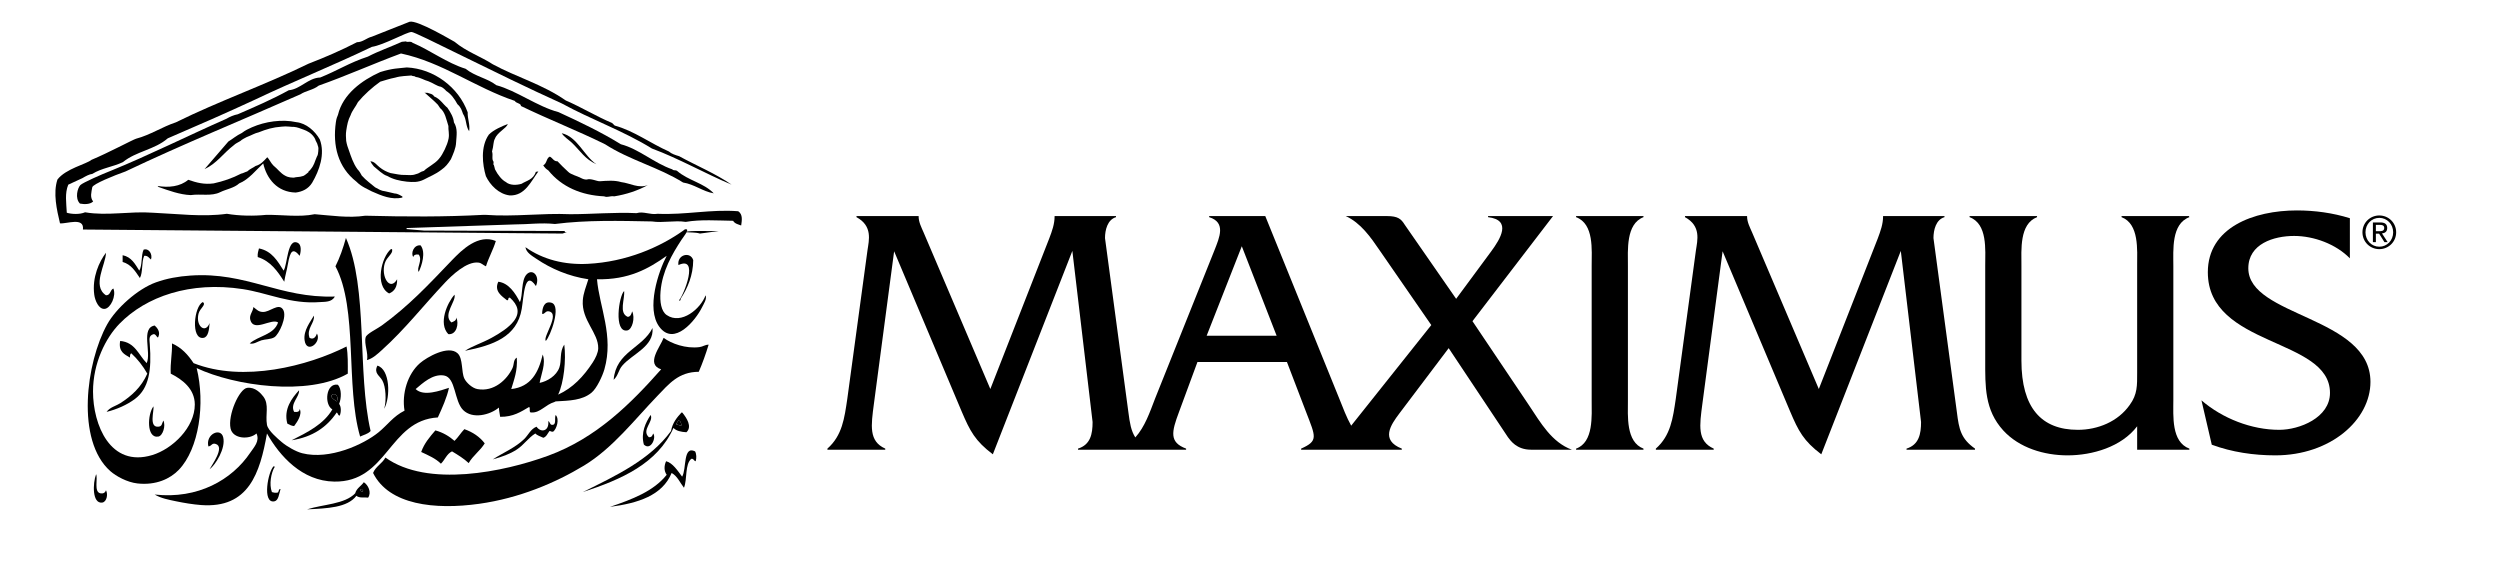
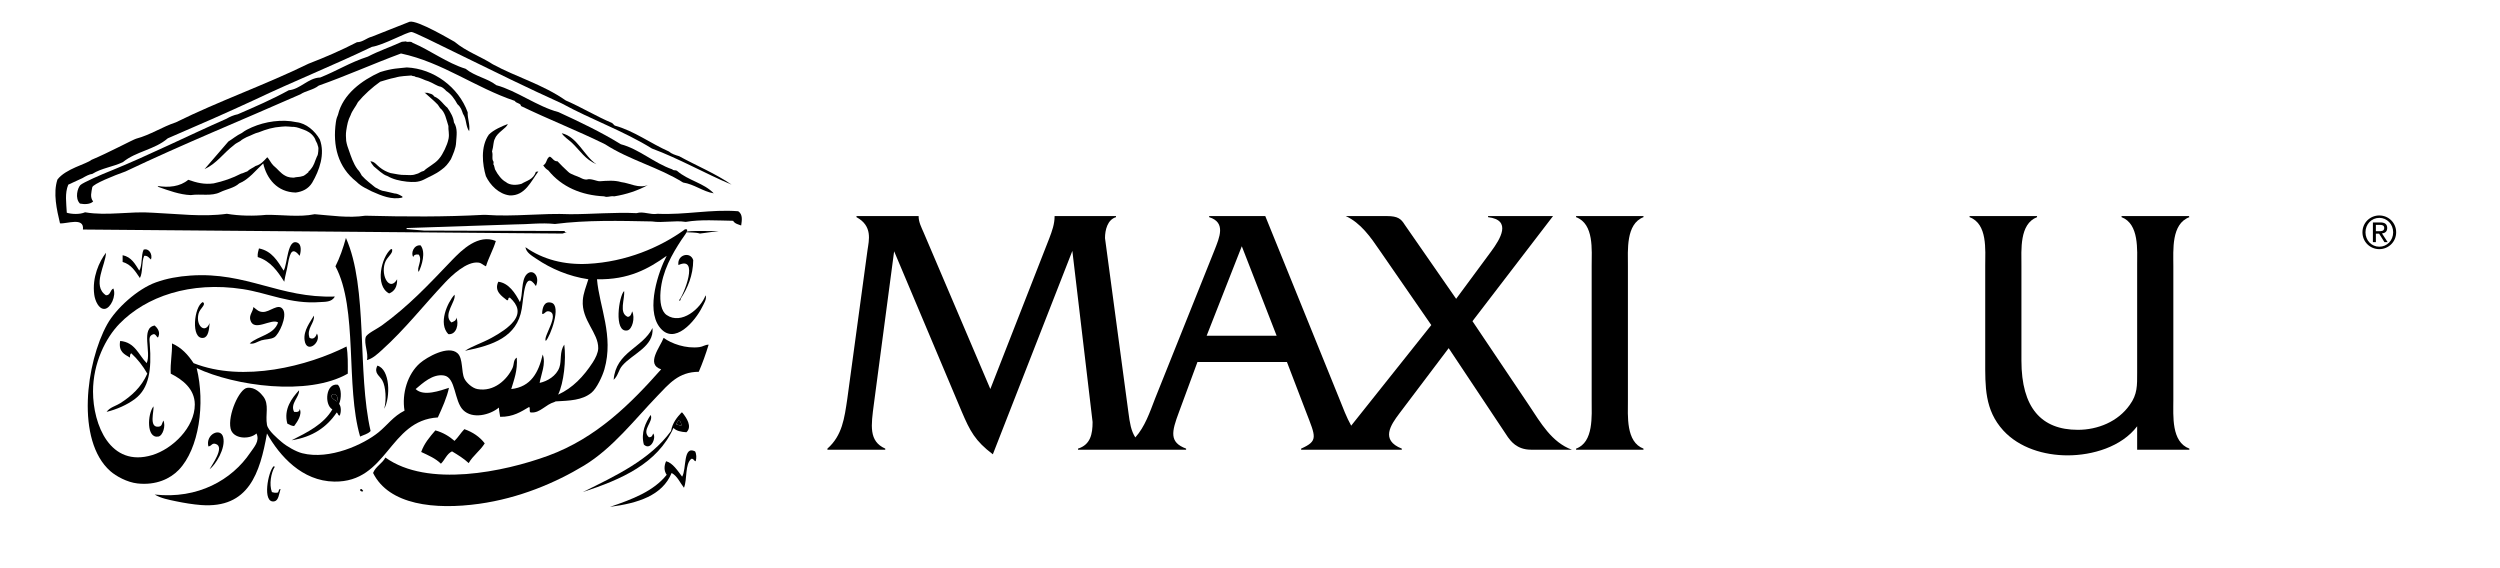
<svg xmlns="http://www.w3.org/2000/svg" width="502px" height="114px" viewBox="0 0 502 114" version="1.1">
  <title>Maximus-KSA-mod-21</title>
  <g id="Maximus-KSA-mod-21" stroke="none" stroke-width="1" fill="none" fill-rule="evenodd">
    <g id="Group" transform="translate(11.122, 4.34)" fill="#000000">
      <path d="M130.555,54.956 C130.857,55.709 130.214,56.623 129.811,57.434 C128.574,59.931 124.249,65.318 121.265,61.274 C118.579,57.633 121.081,50.172 122.75,47.029 C119.107,49.619 115.124,51.871 108.755,51.736 C109.228,57.281 112.161,63.1 110.241,69.82 C109.86,71.156 108.706,73.658 107.639,74.526 C105.767,76.053 103.272,76.109 100.456,76.261 C100.377,76.266 100.301,76.358 100.207,76.385 C98.398,76.913 97.362,78.565 95.626,78.491 C94.973,78.606 95.443,77.6 95.13,77.376 C93.489,78.336 91.94,79.388 89.307,79.358 C89.231,78.732 89.079,78.182 89.061,77.5 C87.244,79.007 83.753,79.867 81.875,77.996 C80.052,76.178 80.426,71.455 78.036,71.059 C75.758,70.682 73.75,72.603 72.337,73.784 C73.946,75.348 77.284,74.089 79.027,73.536 C78.653,75.396 77.631,77.669 76.797,79.482 C66.926,80.063 66.728,92.536 55.988,92.364 C49.536,92.26 45.055,87.254 42.487,82.703 C41.076,90.639 38.842,97.8 29.233,97.071 C27.628,96.949 25.82,96.649 24.279,96.328 C22.743,96.008 21.154,95.71 19.944,94.965 C28.612,95.917 35.449,92.032 39.142,86.542 C39.873,85.456 41.088,84.235 40.381,82.703 C38.961,83.976 35.652,83.836 35.179,81.711 C34.578,79.017 36.913,73.735 38.523,73.536 C40.117,73.341 41.269,74.651 41.742,75.27 C42.993,76.901 42.119,78.895 42.487,80.969 C42.689,82.109 44.656,83.751 45.459,84.436 C46.471,85.3 48.299,86.348 49.547,86.667 C55.068,88.074 61.922,84.888 64.906,82.455 C66.69,81 67.845,79.253 70.108,78.12 C69.53,74.725 70.711,70.755 73.206,68.581 C74.56,67.401 78.909,64.888 80.76,66.6 C81.891,67.644 81.479,70.343 82.123,71.679 C82.524,72.507 83.699,73.591 84.725,73.784 C88.054,74.41 90.7,71.893 91.784,69.573 C92.136,68.821 91.925,67.891 92.652,67.468 C92.827,70.119 92.101,71.87 91.536,73.784 C95.511,73.341 97.024,70.436 97.855,66.848 C98.553,68.669 97.509,70.873 97.235,72.545 C98.794,72.222 100.6,71.137 101.198,69.448 C101.691,68.064 101.19,66.285 102.189,64.866 C102.576,67.97 102.098,72.517 100.952,74.9 C103.886,73.564 106.059,71.257 107.887,68.458 C108.473,67.562 108.984,66.471 109.002,65.61 C109.07,62.468 105.613,59.983 105.906,55.948 C106.007,54.539 106.541,53.279 107.021,51.736 C103.054,51.147 99.501,49.605 96.616,47.649 C95.731,47.048 94.55,46.406 94.386,45.295 C97.892,47.775 102.209,48.875 106.897,48.639 C114.666,48.25 121.395,45.288 126.095,41.951 C126.23,41.857 126.355,41.635 126.715,41.703 C127.29,41.811 126.06,43.296 125.724,43.808 C123.859,46.656 121.845,50.105 121.513,54.213 C121.345,56.296 121.641,58.154 122.75,58.92 C125.69,60.949 129.597,57.627 130.555,54.956" id="Fill-1" />
      <path d="M58.341,43.437 C62.839,53.514 60.563,70.365 63.295,82.207 C62.805,82.788 61.915,82.975 61.19,83.321 C58.231,73.235 60.787,57.632 56.236,49.135 C57.107,47.404 57.782,45.479 58.341,43.437" id="Fill-2" />
      <path d="M88.44,44.057 C87.891,45.86 87.021,47.344 86.459,49.135 C85.9,48.918 85.6,48.475 84.971,48.392 C82.565,48.071 79.476,51.095 78.284,52.356 C73.838,57.057 70.274,61.709 65.526,65.981 C64.664,66.756 63.692,67.682 62.553,67.962 C62.917,66.716 61.938,64.668 62.306,63.38 C62.506,62.671 64.534,61.743 65.526,61.026 C71.004,57.062 75.045,52.704 79.645,47.896 C81.644,45.809 84.964,42.589 88.44,44.057" id="Fill-3" />
      <path d="M49.051,47.029 C47.692,45.364 47.15,46.025 46.698,48.639 C46.443,50.114 46.166,50.86 45.955,52.232 C44.616,50.143 43.237,48.096 40.628,47.277 C40.556,46.543 40.75,46.077 40.877,45.543 C43.492,46.065 44.609,48.086 45.832,50.002 C46.627,48.73 46.559,43.365 48.68,44.428 C49.406,44.792 49.359,46.048 49.051,47.029" id="Fill-4" />
      <path d="M73.329,44.924 C74.444,46.3 73.56,49.043 72.957,50.25 C72.449,49.515 73.805,47.898 72.957,46.781 C72.317,46.678 71.972,46.869 71.842,47.277 C71.334,46.397 72.011,44.781 73.329,44.924" id="Fill-5" />
      <path d="M19.199,47.772 C18.792,47.479 18.604,46.964 17.837,47.029 C17.269,48.236 17.602,50.344 16.971,51.488 C16.059,50.169 15.249,48.75 13.502,48.268 C13.502,47.813 13.502,47.36 13.502,46.905 C15.288,47.267 16.01,48.691 16.847,50.002 C17.489,48.952 17.175,46.944 17.714,45.791 C18.782,45.433 19.553,46.723 19.199,47.772" id="Fill-6" />
      <path d="M68.623,51.736 C68.661,53.261 68.081,54.168 67.012,54.585 C64.093,53.045 65.457,47.27 67.385,45.667 C67.528,45.647 67.604,45.694 67.631,45.791 C67.773,46.665 66.552,47.213 66.145,48.515 C65.319,51.156 67.163,54.267 68.623,51.736" id="Fill-7" />
      <path d="M10.158,46.41 C10.122,48.807 7.296,53.056 10.158,54.956 C11.114,54.965 10.966,53.865 11.644,53.594 C12.266,55.05 11.094,57.559 9.91,57.682 C8.695,57.808 7.957,55.991 7.804,54.833 C7.338,51.329 8.828,48.15 10.158,46.41" id="Fill-8" />
      <path d="M96.492,53.098 C94.186,49.69 94.07,55.139 93.642,57.682 C92.695,63.33 87.883,64.984 82.248,66.105 C83.625,65.178 85.681,64.534 87.573,63.503 C89.304,62.56 91.043,61.426 92.033,60.159 C93.369,58.447 92.901,56.904 91.29,55.451 C90.756,55.29 91.137,56.042 90.671,55.948 C89.683,55.143 88.034,54.161 88.937,52.232 C91.027,52.489 92.338,54.502 93.272,56.318 C93.907,54.992 93.475,51.945 94.633,50.745 C95.838,49.5 97.379,51.133 96.492,53.098" id="Fill-9" />
      <path d="M56.111,55.204 C55.505,56.382 54.076,56.246 53.139,56.318 C47.202,56.777 42.661,54.487 37.656,53.718 C27.039,52.085 18.188,55.219 12.882,60.653 C10.113,63.492 7.557,68.532 7.557,74.279 C7.557,80.924 10.991,89.597 19.448,87.037 C23.498,85.814 28.003,81.493 27.994,76.881 C27.988,73.735 25.492,71.858 23.164,70.688 C23.041,68.459 23.477,66.789 23.412,64.618 C25.343,65.453 26.648,66.914 27.748,68.581 C37.733,72.545 50.77,69.123 58.465,65.236 C58.768,66.834 58.718,68.782 58.713,70.688 C50.716,75.264 35.969,73.15 28.366,69.573 C30.128,76.674 28.845,85.783 24.774,90.011 C23.048,91.804 20.195,93.149 16.475,92.735 C14.409,92.507 12.171,91.273 11.025,90.258 C4.08,84.101 6.148,68.437 10.406,60.778 C12.155,57.631 16.454,53.701 20.19,52.356 C22.365,51.572 24.676,51.16 27.127,50.993 C38.458,50.22 44.982,55.575 56.111,55.204" id="Fill-10" />
      <path d="M114.204,54.09 C114.38,55.726 113.076,58.538 114.948,59.291 C115.529,59.213 115.664,58.687 115.815,58.176 C116.443,59.46 115.851,61.84 114.824,62.017 C112.068,62.493 113.153,55.061 114.204,54.09" id="Fill-11" />
      <path d="M80.142,54.833 C80.546,56.104 77.702,58.879 79.523,60.406 C79.985,60.208 80.508,60.07 80.512,59.416 C81.069,60.66 80.571,62.92 78.904,62.76 C76.838,60.608 78.692,56.457 80.142,54.833" id="Fill-12" />
      <path d="M29.606,56.318 C30.372,56.856 29.018,57.517 28.737,58.673 C28.134,61.165 30.143,62.734 30.966,60.53 C30.878,61.851 30.698,63.351 29.728,63.503 C27.14,63.911 27.839,57.124 29.606,56.318" id="Fill-13" />
      <path d="M98.474,64.122 C97.829,63.322 101.436,58.648 99.092,58.176 C98.359,58.029 98.279,58.835 97.73,58.673 C97.779,57.358 98.189,56.071 99.589,56.443 C101.713,57.009 99.339,63.29 98.474,64.122" id="Fill-14" />
      <path d="M39.761,57.31 C40.534,57.918 40.803,58.257 41.62,58.301 C43.08,58.379 44.79,56.407 45.707,57.806 C46.619,59.195 44.891,62.81 43.974,63.38 C43.256,63.824 42.139,63.758 41.372,63.998 C40.503,64.273 39.844,64.847 39.019,64.618 C40.779,63.075 43.897,62.891 44.717,60.406 C43.378,59.505 39.836,62.43 39.142,59.911 C38.863,58.897 39.678,58.263 39.761,57.31" id="Fill-15" />
      <path d="M51.901,59.044 C52.147,60.507 50.356,61.604 51.034,63.503 C51.889,63.958 52.324,63.222 52.52,62.636 C53.515,64.381 50.441,66.831 50.041,63.998 C49.757,61.975 51.275,60.202 51.901,59.044" id="Fill-16" />
      <path d="M19.944,61.026 C20.434,61.465 21.118,62.299 20.686,63.256 C20.512,63.848 20.214,62.627 19.695,62.76 C18.737,63.055 18.876,63.733 18.952,64.741 C19.353,69.991 18.79,73.656 15.98,75.766 C14.391,76.959 12.304,77.873 10.282,78.366 C10.931,77.446 12.117,77.194 13.007,76.633 C15.284,75.196 17.279,73.381 18.456,70.688 C17.578,69.131 16.502,67.77 15.236,66.6 C14.985,66.719 14.969,67.075 14.988,67.468 C13.87,66.81 12.62,66.285 13.007,64.122 C16.013,64.379 16.707,66.945 18.333,68.581 C19.318,66.423 17.093,61.489 19.944,61.026" id="Fill-17" />
      <path d="M119.902,61.522 C120.245,65.25 115.886,66.693 113.834,69.078 C113.038,70.001 113.035,71.065 112.099,71.926 C112.542,66.3 117.895,65.582 119.902,61.522" id="Fill-18" />
      <path d="M131.173,64.866 C130.593,66.763 129.942,68.589 129.192,70.316 C125.141,70.332 123.222,72.729 120.893,75.147 C116.326,79.888 111.888,85.673 106.154,89.144 C100.379,92.638 93.089,95.705 85.096,96.823 C76.186,98.069 66.979,97.06 63.791,90.63 C64.321,89.302 65.627,88.749 66.269,87.533 C74.737,93.619 90.084,90.416 98.969,87.161 C108.681,83.605 115.606,76.632 121.638,69.82 C118.492,68.806 121.428,65.371 122.132,63.503 C123.697,64.658 126.575,65.706 129.315,65.361 C130.042,65.27 130.452,64.868 131.173,64.866" id="Fill-19" />
      <path d="M64.658,69.078 C67.219,69.806 67.31,75.441 66.021,77.748 C66.501,76.119 66.362,73.295 65.649,72.05 C65.07,71.037 63.902,70.598 64.658,69.078" id="Fill-20" />
      <path d="M55.368,75.147 C55.523,75.736 56.06,75.942 56.483,76.261 C57.059,75.299 56.003,74.243 55.368,75.147 Z M57.104,79.11 C56.689,79.111 56.774,78.612 56.483,78.491 C54.53,81.41 51.659,83.412 47.441,84.065 C50.62,82.454 53.839,80.884 55.616,77.871 C53.919,76.87 54.316,72.484 56.731,72.917 C57.488,73.757 57.44,75.619 56.978,76.757 C57.405,77.351 57.4,78.372 57.104,79.11 L57.104,79.11 Z" id="Fill-21" />
      <path d="M48.928,74.032 C49.058,75.334 47.068,76.718 47.937,78.366 C48.592,78.444 49.067,78.341 49.051,77.748 C49.618,78.914 48.532,80.404 47.937,81.216 C47.361,81.173 46.992,80.923 46.574,80.721 C45.777,77.804 47.524,75.547 48.928,74.032" id="Fill-22" />
      <path d="M56.483,76.261 C56.06,75.942 55.523,75.736 55.368,75.147 C56.003,74.243 57.059,75.299 56.483,76.261" id="Fill-23" />
      <path d="M19.695,77.252 C19.851,78.131 18.721,81.535 20.686,81.34 C21.435,81.266 21.346,80.787 21.677,80.102 C22.204,81.124 21.576,83.159 20.686,83.321 C18.25,83.768 18.474,78.826 19.695,77.252" id="Fill-24" />
      <path d="M124.608,80.845 C125.032,80.876 125.205,81.158 125.724,81.092 C125.65,80.629 125.576,80.168 125.105,80.102 C124.952,80.361 124.761,80.584 124.608,80.845 Z M126.715,82.455 C125.623,82.392 124.668,82.189 124.114,81.587 C120.907,88.744 113.71,91.91 105.906,94.47 C112.59,91.162 119.398,87.978 123.619,82.207 C123.916,80.563 124.794,79.5 125.724,78.491 C125.868,78.471 125.944,78.519 125.971,78.615 C126.724,79.562 127.927,81.32 126.715,82.455 L126.715,82.455 Z" id="Fill-25" />
-       <path d="M100.456,78.986 C101.282,79.838 100.636,81.817 99.96,82.332 C99.582,82.421 99.509,82.204 99.217,82.207 C98.835,82.693 98.627,83.352 97.979,83.569 C97.31,83.253 96.697,83.072 96.368,82.703 C94.919,83.605 94.083,84.993 92.652,85.923 C91.239,86.842 89.707,87.383 87.822,87.905 C89.982,86.517 92.347,85.559 94.139,83.818 C94.975,83.004 95.427,81.801 96.616,81.34 C97.496,82.629 99.201,82.243 98.969,80.225 C99.336,80.354 99.25,80.937 99.711,80.969 C100.696,81.042 100.161,79.601 100.456,78.986" id="Fill-26" />
      <path d="M119.531,78.986 C120.173,80.341 117.624,81.99 119.159,83.445 C119.753,83.504 119.897,83.11 120.027,82.703 C120.727,83.459 119.582,86.271 118.168,84.933 C117.514,82.559 118.545,80.46 119.531,78.986" id="Fill-27" />
      <path d="M125.105,80.102 C125.576,80.168 125.65,80.629 125.724,81.092 C125.205,81.158 125.032,80.876 124.608,80.845 C124.761,80.584 124.952,80.361 125.105,80.102" id="Fill-28" />
      <path d="M86.211,84.685 C85.306,86.174 83.858,87.12 82.99,88.649 C82.011,87.73 80.832,87.008 79.645,86.294 C78.576,86.794 78.218,88.004 77.416,88.772 C76.363,87.72 74.889,87.088 73.452,86.418 C74.081,84.652 75.194,83.37 76.301,82.083 C77.858,82.509 79.082,83.267 80.142,84.189 C80.882,83.484 81.407,82.564 82.123,81.835 C83.835,82.438 85.208,83.376 86.211,84.685" id="Fill-29" />
      <path d="M30.966,89.887 C31.345,89.118 34.105,85.42 32.205,84.808 C31.385,84.544 31.418,85.232 30.72,85.304 C30.114,82.838 33.185,81.441 33.692,83.445 C34.256,85.681 32.139,89.024 30.966,89.887" id="Fill-30" />
      <path d="M128.45,86.294 C128.732,86.789 128.768,87.641 128.573,88.276 C128.171,88.225 128.216,87.725 127.706,87.781 C126.365,88.875 126.919,91.866 126.219,93.602 C125.417,92.588 124.914,91.275 123.743,90.63 C121.881,95.168 117.01,96.697 111.356,97.442 C115.796,95.937 120.113,94.309 122.75,91.001 C122.199,90.232 122.199,89.22 122.627,88.276 C123.935,88.586 124.979,90.214 125.848,91.373 C126.775,89.871 125.976,85.059 128.45,86.294" id="Fill-31" />
      <path d="M43.849,89.267 C43.991,89.311 44.163,89.485 43.974,89.516 C43.338,90.623 42.877,92.915 43.478,94.47 C43.774,94.544 44.042,94.649 44.469,94.593 C44.993,94.622 44.687,93.821 45.211,93.851 C44.911,94.835 44.82,96.162 43.974,96.328 C41.436,96.825 42.741,90.165 43.849,89.267" id="Fill-32" />
-       <path d="M8.177,90.878 C8.555,91.753 7.689,94.457 9.043,94.718 C9.536,94.813 9.988,94.657 10.158,94.098 C10.629,94.975 10.27,96.452 9.415,96.575 C7.364,96.869 7.486,92.704 8.177,90.878" id="Fill-33" />
-       <path d="M61.19,93.975 C61.103,94.281 61.72,94.499 61.809,94.222 C61.632,94.059 61.498,93.655 61.19,93.975 Z M62.801,95.584 C62.089,95.471 61.015,95.735 60.447,95.213 C58.637,97.613 54.559,97.748 50.539,97.938 C53.801,96.907 58.103,96.914 60.199,94.718 C60.482,93.679 61.399,93.274 61.933,92.487 C62.801,93.039 63.532,94.511 62.801,95.584 L62.801,95.584 Z" id="Fill-34" />
      <path d="M61.809,94.222 C61.72,94.499 61.103,94.281 61.19,93.975 C61.498,93.655 61.632,94.059 61.809,94.222" id="Fill-35" />
      <path d="M125.105,48.887 C124.794,46.773 127.528,46.085 128.078,47.896 C128.053,50.971 126.936,53.527 125.6,55.576 C125.556,55.643 125.513,56.283 125.229,55.948 C126.211,54.863 129.331,46.918 125.105,48.887" id="Fill-36" />
      <path d="M70.425,4.053 C70.982,4.134 71.323,3.875 71.748,4.265 C75.292,5.761 78.622,8.317 82.377,9.471 C84.258,11.008 86.818,11.396 88.524,12.762 C92.625,13.871 96.808,17.07 101.036,18.179 C105.301,20.146 109.53,22.149 113.548,24.627 C117.172,25.569 120.244,28.424 123.879,29.667 C124.097,29.964 124.477,29.754 124.82,29.964 C127.076,31.925 130.237,32.402 132.2,34.487 C129.98,34.101 128.273,32.652 126.049,32.312 C121.146,29.238 115.331,27.831 110.378,24.627 C104.834,21.894 99.03,19.632 93.48,16.944 C93.522,16.383 92.495,16.428 92.245,15.918 C84.258,13.229 77.768,8.191 69.397,6.399 C63.854,8.451 58.343,10.922 52.878,12.849 C51.768,13.745 50.274,13.871 49.204,14.596 C37.506,19.761 25.64,24.589 14.074,30.092 C11.763,30.901 7.569,32.613 7.408,33.25 C7.241,34.235 6.894,35.257 7.582,36.114 C6.987,36.711 5.831,36.711 4.934,36.539 C3.867,35.473 4.454,33.393 5.018,32.823 C5.518,32.326 9.332,30.646 11.3,29.881 C18.637,26.892 26.791,22.833 34.348,19.506 C34.987,19.119 35.885,18.737 36.614,18.608 C40.069,17.113 43.528,15.615 46.857,13.783 C49.204,13.57 50.742,11.307 53.178,11.222 C56.596,9.857 59.067,8.233 62.738,7.032 C65.042,5.841 67.223,5.118 69.57,4.053 L70.507,3.963 L70.425,4.053" id="Fill-37" />
      <path d="M82.788,18.209 C82.745,19.53 83.304,20.725 83.083,22.007 C82.356,20.985 82.605,19.64 81.845,18.51 C81.592,17.824 81.479,17.249 80.731,16.583 C80.098,15.433 79.467,14.563 78.481,13.92 C78.25,13.645 77.781,13.219 77.407,13.082 C76.565,12.94 75.955,12.379 74.889,11.975 C74.035,11.76 73.283,11.207 72.306,11.11 C72.306,10.901 71.641,10.989 71.511,10.818 C70.569,10.926 69.444,10.877 68.229,11.246 C67.01,11.485 66.26,11.77 65.236,12.059 C63.659,13.17 61.994,14.662 60.756,16.16 C60.331,17.049 59.591,17.85 59.277,18.798 C58.749,19.77 58.579,20.765 58.406,21.88 C58.295,22.591 58.341,23.245 58.391,23.95 C58.529,24.747 58.716,25.261 58.92,25.804 C59.369,27.089 59.783,28.424 60.635,29.619 C61.056,30.037 61.338,30.556 61.529,30.926 C62.416,31.913 63.402,32.592 64.209,33.279 C64.99,33.693 65.366,33.979 66.209,34.068 C66.956,34.262 67.524,34.347 68.144,34.516 C68.737,34.516 69.396,34.957 69.677,35.113 L69.677,35.325 C67.503,35.84 65.508,34.957 63.534,34.093 C62.743,33.648 61.453,33.181 60.452,32.145 C56.736,29.24 55.648,24.901 56.321,20.201 C56.417,19.45 56.609,19.03 56.742,18.72 C57.726,14.575 61.516,11.798 65.226,10.129 C67.806,9.335 68.825,9.409 70.577,9.2 C75.955,9.457 80.946,13.125 82.788,18.209" id="Fill-38" />
      <path d="M74.695,14.297 C75.2,14.488 75.722,14.468 76.061,15.022 C77.299,15.534 77.874,16.639 78.707,17.283 C79.374,18.24 79.942,19.246 80.028,20.228 C80.838,21.513 80.541,22.914 80.463,24.243 C80.416,25.483 79.844,26.622 79.431,27.617 C78.815,28.586 78.354,29.157 77.502,29.759 C76.285,30.697 75.109,31.115 74.008,31.716 C72.816,32.312 71.785,32.24 70.598,32.142 C69.026,31.961 67.823,31.673 66.625,30.988 C65.729,30.735 64.705,29.667 63.935,29.069 C63.636,28.724 63.381,28.344 63.253,28.044 C64.103,28.087 64.475,28.773 65.091,29.238 C65.791,29.808 66.541,30.178 67.289,30.412 C68.432,30.592 69.259,30.833 70.241,30.79 C70.944,30.79 71.597,30.926 72.343,30.646 C73.193,30.464 73.144,30.178 74.008,29.964 C74.642,29.287 76.14,28.586 76.936,27.651 C77.641,26.858 77.73,26.482 78.192,25.651 C78.573,24.792 78.766,24.371 78.955,23.483 C79.137,22.494 78.863,21.745 78.919,20.959 C78.481,19.64 78.278,18.179 77.252,17.368 L76.796,16.686 C75.815,15.663 74.949,15.022 74.094,14.211 C74.269,14.341 74.527,14.297 74.695,14.297" id="Fill-39" />
      <path d="M53.091,23.651 C54.201,26.596 53.008,29.881 51.556,32.359 C50.787,33.598 49.59,34.152 48.264,34.323 C44.522,34.254 42.418,31.503 41.735,28.477 C40.327,29.754 38.834,31.716 36.911,32.484 C35.885,33.427 34.348,33.638 33.108,34.24 C31.36,35.134 29.186,34.537 27.175,34.836 C24.957,34.749 22.69,33.901 20.731,33.211 L20.514,32.996 C22.69,33.384 25.088,33.131 26.67,31.762 C28.415,32.359 29.866,32.74 31.784,32.484 C33.709,32.063 35.584,31.421 37.291,30.526 C37.682,30.464 38.002,30.237 38.524,30.083 C39.034,29.581 39.748,29.336 40.2,28.987 C41.263,28.692 41.821,28.007 42.548,27.229 C42.934,27.617 43.304,28.444 43.781,28.901 C44.614,29.568 45.225,30.464 46.115,30.926 C46.868,31.352 47.475,31.306 47.883,31.332 C48.398,31.166 49.032,31.251 49.63,31.026 C50.013,30.983 50.526,30.439 50.829,30.225 C50.655,30.138 51.217,29.838 51.217,29.709 C52.018,28.773 52.018,28.214 52.493,27.15 C52.769,26.713 52.72,26.431 52.787,26.041 C52.811,25.544 52.884,25.348 52.673,24.839 C52.624,24.414 52.238,23.989 52.15,23.564 L51.97,23.245 C51.373,22.352 50.52,21.935 49.857,21.698 C49.204,21.464 48.552,21.188 47.896,21.137 C47.392,21.179 46.445,20.952 45.461,21.089 C43.627,21.222 42.418,21.6 40.799,22.241 C40.028,22.402 39.477,22.788 38.385,23.201 C38.019,23.392 37.449,23.67 37.123,23.989 C36.555,24.324 36.15,24.494 35.858,24.792 C33.702,26.431 32.428,28.477 29.951,29.624 L34.733,24.076 C35.609,23.55 36.326,22.89 37.449,22.356 C38.102,21.84 38.805,21.513 39.472,21.218 C42.123,20.058 45.493,19.552 48.398,20.192 C50.357,20.402 52.11,21.941 53.091,23.651" id="Fill-40" />
      <path d="M88.272,23.483 C87.901,24.09 88.013,24.96 87.677,26.071 C87.931,26.841 87.551,27.568 87.976,28.121 C88.062,28.507 87.805,28.589 88.062,28.846 C88.181,29.287 88.136,29.055 88.181,29.287 L88.272,29.657 C88.835,30.79 89.683,31.816 90.429,32.192 C91.268,32.935 92.68,32.851 93.614,32.562 C94.553,31.961 96.006,31.729 96.469,30.171 L96.984,30.083 C95.491,32.091 94.296,34.991 91.262,34.905 C89.04,34.654 87.292,32.817 86.441,31.027 C85.755,28.724 85.326,25.131 87.034,22.697 C87.963,21.739 89.678,21.001 90.837,20.567 C90.58,21.419 88.747,22.214 88.272,23.483" id="Fill-41" />
      <path d="M108.635,28.646 C106.288,27.574 105.521,26.079 103.72,24.331 C103.087,23.733 102.105,23.134 101.679,22.409 C104.834,23.134 106.115,26.93 108.635,28.646" id="Fill-42" />
      <path d="M100.823,28.044 C101.578,28.819 102.141,29.427 102.938,30.13 C103.511,30.735 104.758,30.975 105.563,31.418 C105.986,31.632 106.288,31.716 106.672,31.716 C107.566,31.418 108.744,32.104 109.355,32.053 C110.711,31.961 112.261,31.816 113.625,32.229 C115.422,32.443 117.087,33.552 118.966,32.823 C116.963,33.934 114.61,34.705 112.227,35.085 C111.228,34.957 110.983,35.385 110.174,35.085 C105.648,34.877 101.679,33.211 98.988,29.881 C98.516,29.581 98.261,29.325 97.961,28.857 C98.73,28.471 98.558,27.406 99.285,27.107 C99.885,27.406 100.056,28.087 100.823,28.044" id="Fill-43" />
      <path d="M130.747,42.385 C131.561,42.257 132.416,42.176 133.226,42.042 C130.882,42.13 127.848,41.876 126.27,42.257 C127.294,42.385 128.443,42.257 129.425,42.558 M101.846,42.558 L102.703,42.257 L102.357,42.257 C102.319,42.216 102.23,42.176 102.275,42.042 L74.008,41.959 L70.507,41.66 C70.464,41.533 70.556,41.49 70.598,41.449 L92.245,40.723 C94.929,40.723 97.491,40.341 100.315,40.636 C106.672,39.825 113.333,39.995 119.782,40.126 C122.04,40.465 124.305,39.869 126.57,40.216 C129.554,39.697 132.969,39.948 136.085,39.995 C136.428,40.597 137.153,40.723 137.706,40.937 C137.836,39.995 138.091,38.716 137.11,38.075 C131.561,37.65 126.526,38.843 120.931,38.589 C119.39,38.843 118.071,38.03 116.705,38.462 C112.307,38.247 107.738,38.672 103.388,38.672 C97.621,38.42 92.245,39.227 86.387,38.804 L86.019,38.799 C78.084,39.224 70.425,39.186 62.228,38.974 C58.816,39.485 55.398,38.926 52.068,38.672 C48.95,39.318 45.451,38.757 42.332,38.804 C39.814,39.06 36.911,39.018 34.433,38.589 C29.567,39.27 24.485,38.589 19.581,38.376 C14.922,38.03 10.44,39.06 5.958,38.288 C4.893,38.757 3.226,38.672 2.289,38.376 C2.199,36.411 1.859,34.487 2.587,32.74 L5.447,31.418 C6,31.077 6.857,30.623 7.408,30.581 C9.332,29.387 11.503,29.195 13.558,28.214 C16.203,26.037 19.918,25.736 22.568,23.435 C28.545,20.871 34.391,18.307 40.2,15.615 C47.714,12.037 55.907,8.741 63.55,5.072 C65.983,4.691 70.541,2.083 71.506,2.083 C72.196,1.979 88.577,10.516 101.679,16.428 C107.611,19.677 114.058,21.935 119.782,25.483 C125.2,27.486 130.501,30.52 135.785,32.74 C132.589,30.52 128.742,28.942 125.244,27.02 C124.518,26.807 123.708,26.549 123.192,26.079 C119.519,24.456 116.19,21.935 112.307,20.871 L111.792,20.359 C108.714,19.081 105.648,17.196 102.488,15.835 C97.836,12.589 92.54,11.134 87.839,8.573 C85.414,6.999 82.502,6.017 80.157,4.053 C79.827,3.9 72.629,-0.424 71.108,0.034 C68.67,0.974 66.07,2.046 63.55,3.025 C62.487,3.281 61.715,4.134 60.56,4.134 C57.405,5.761 54.159,7.167 50.829,8.451 C42.123,12.713 32.896,15.918 24.188,20.228 C21.455,21.127 19.097,22.74 16.203,23.514 C15.574,23.699 10.562,26.378 7.251,27.755 C6.234,28.61 2.071,29.532 0.409,31.716 C-0.49,34.449 0.279,37.779 0.927,40.51 C2.327,40.636 5.831,39.186 5.533,41.749 L5.447,41.749" id="Fill-44" />
    </g>
    <g id="Group-2" transform="translate(166.145, 42.254)" fill="#000000">
      <path d="M76.153,25.155 L83.208,7.19 L90.2,25.155 L76.153,25.155 Z M140.931,39.209 L129.526,22.238 L145.704,1.134 L132.657,1.134 L132.657,1.351 C137.511,1.925 135.086,5.768 133.303,8.2 L126.248,17.75 L115.91,2.851 C115.2,1.707 114.556,1.134 112.344,1.134 L104.079,1.134 C107.07,2.494 109.068,5.342 110.915,8.057 L121.257,23.02 L105.173,43.222 C104.226,41.529 103.522,39.629 102.749,37.706 L87.922,1.134 L76.657,1.134 L76.657,1.351 C80.081,2.419 78.726,5.415 77.725,7.982 L65.822,37.706 C64.708,40.596 63.755,43.433 61.826,45.582 C60.962,44.227 60.716,42.682 60.442,40.566 L55.74,5.555 C55.74,3.919 56.241,1.854 57.948,1.351 L57.948,1.134 L45.617,1.134 L45.617,1.211 C45.617,2.716 45.117,4.126 44.542,5.626 L32.715,35.859 L19.311,4.412 C18.883,3.42 18.316,2.348 18.316,1.211 L18.316,1.134 L5.838,1.134 L5.838,1.351 C9.122,3.131 8.338,5.99 8.049,7.982 L3.989,37.856 C3.417,41.701 2.989,45.19 1.42108547e-14,47.828 L1.42108547e-14,48.046 L11.616,48.046 L11.616,47.828 C8.263,46.336 8.764,43.195 9.332,38.856 L13.396,8.2 L26.945,40.341 C28.652,44.346 29.655,46.266 33.217,48.972 L49.183,8.127 L53.246,42.483 C53.246,44.911 52.817,47.045 50.32,47.828 L50.32,48.046 L72.026,48.046 L72.026,47.828 C68.6,46.548 69.101,44.478 70.594,40.485 L74.303,30.436 L92.272,30.436 L96.121,40.485 C98.043,45.486 98.612,46.266 95.121,47.828 L95.121,48.046 L115.336,48.046 L115.336,47.828 C110.992,46.116 113.128,43.056 114.843,40.773 L124.75,27.655 L136.657,45.545 C137.154,46.189 138.367,48.046 141.283,48.046 L149.484,48.046 C145.423,46.548 143.211,42.626 140.931,39.209 L140.931,39.209 Z" id="Fill-45" />
      <path d="M153.462,38.065 C153.462,41.271 153.891,46.548 150.332,47.828 L150.332,48.046 L163.865,48.046 L163.865,47.828 C160.311,46.48 160.739,41.271 160.739,38.065 L160.739,11.183 C160.739,7.982 160.311,2.716 163.865,1.351 L163.865,1.134 L150.332,1.134 L150.332,1.351 C153.964,2.716 153.462,7.909 153.462,11.183 L153.462,38.065" id="Fill-46" />
-       <path d="M199.073,35.859 L185.674,4.412 C185.248,3.42 184.668,2.348 184.668,1.211 L184.668,1.134 L172.199,1.134 L172.199,1.351 C175.48,3.131 174.696,5.99 174.402,7.982 L170.348,37.856 C169.774,41.701 169.343,45.19 166.349,47.828 L166.349,48.046 L177.969,48.046 L177.969,47.828 C174.626,46.336 175.121,43.195 175.69,38.856 L179.754,8.2 L193.302,40.341 C195.003,44.346 196.01,46.266 199.569,48.972 L215.537,8.127 L219.603,42.483 C219.603,44.911 219.172,47.045 216.685,47.828 L216.685,48.046 L230.438,48.046 L230.438,47.828 C227.589,45.833 227.223,43.911 226.805,40.566 L222.095,5.555 C222.095,3.919 222.597,1.854 224.305,1.351 L224.305,1.134 L211.976,1.134 L211.976,1.211 C211.976,2.716 211.473,4.126 210.912,5.626 L199.073,35.859" id="Fill-47" />
      <path d="M262.995,48.046 L273.479,48.046 L273.479,47.828 C269.836,46.48 270.262,41.271 270.262,38.065 L270.262,11.183 C270.262,7.909 269.836,2.716 273.479,1.351 L273.401,1.134 L259.865,1.134 L259.865,1.351 C263.426,2.716 262.995,7.909 262.995,11.118 L262.995,32.574 C262.995,35.138 263.068,36.926 261.497,39.066 C259.143,42.412 255.088,44.055 251.09,44.055 C243.752,44.055 239.757,39.631 239.757,30.148 L239.757,11.118 C239.757,7.909 239.332,2.716 242.893,1.351 L242.893,1.134 L229.347,1.134 L229.347,1.351 C232.988,2.716 232.487,7.909 232.487,11.118 L232.487,30.148 C232.487,35.281 232.339,40.053 236.121,44.192 C239.332,47.688 244.318,49.182 249.023,49.182 C254.015,49.182 259.865,47.475 262.995,43.343 L262.995,48.046" id="Fill-48" />
-       <path d="M305.71,1.565 C302.286,0.492 298.646,-3.55271368e-15 295.082,-3.55271368e-15 C286.388,-3.55271368e-15 277.188,3.42 277.188,12.406 C277.188,27.509 301.715,25.518 301.715,36.636 C301.715,41.626 295.587,44.055 291.524,44.055 C285.962,44.055 280.119,41.773 275.907,38.133 L277.979,47.045 C282.04,48.541 286.388,49.182 290.737,49.182 C301.853,49.182 309.842,42.056 309.842,34.427 C309.842,21.239 285.317,21.384 285.317,11.617 C285.317,6.698 290.446,5.124 294.514,5.124 C298.502,5.124 302.923,6.771 305.71,9.619 L305.71,1.565" id="Fill-49" />
      <path d="M310.93,4.173 L311.552,4.173 C312.083,4.173 312.606,4.149 312.606,3.507 C312.606,2.964 312.131,2.9 311.721,2.9 L310.93,2.9 L310.93,4.173 Z M310.333,2.411 L311.821,2.411 C312.76,2.411 313.205,2.783 313.205,3.537 C313.205,4.254 312.748,4.56 312.159,4.62 L313.297,6.366 L312.65,6.366 L311.581,4.666 L310.93,4.666 L310.93,6.366 L310.333,6.366 L310.333,2.411 Z M311.621,7.284 C313.168,7.284 314.402,6.026 314.402,4.389 C314.402,2.753 313.168,1.494 311.621,1.494 C310.067,1.494 308.844,2.753 308.844,4.389 C308.844,6.026 310.067,7.284 311.621,7.284 Z M311.621,1.009 C313.457,1.009 315.004,2.463 315.004,4.389 C315.004,6.321 313.457,7.775 311.621,7.775 C309.771,7.775 308.235,6.321 308.235,4.389 C308.235,2.463 309.771,1.009 311.621,1.009 L311.621,1.009 Z" id="Fill-50" />
    </g>
  </g>
</svg>